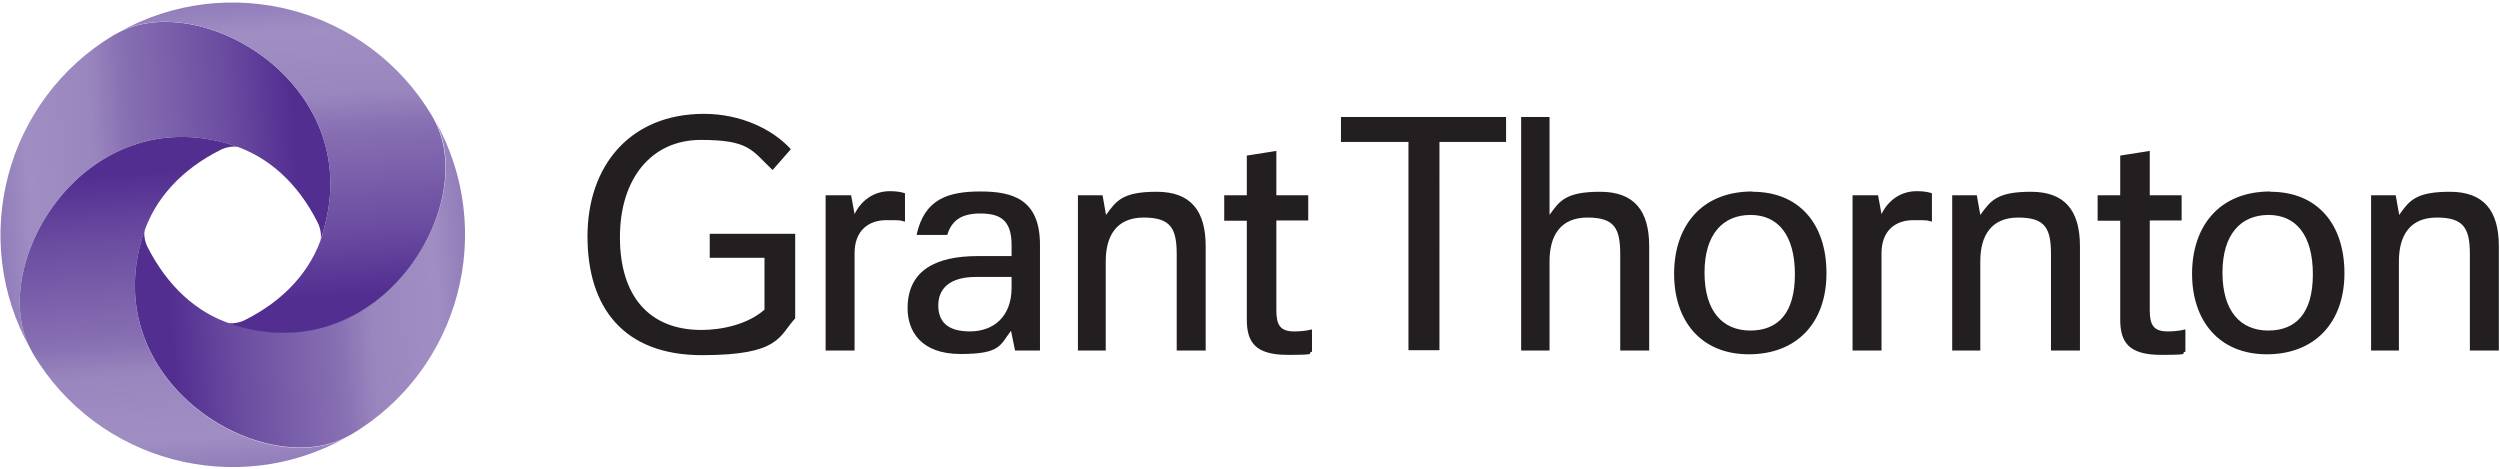
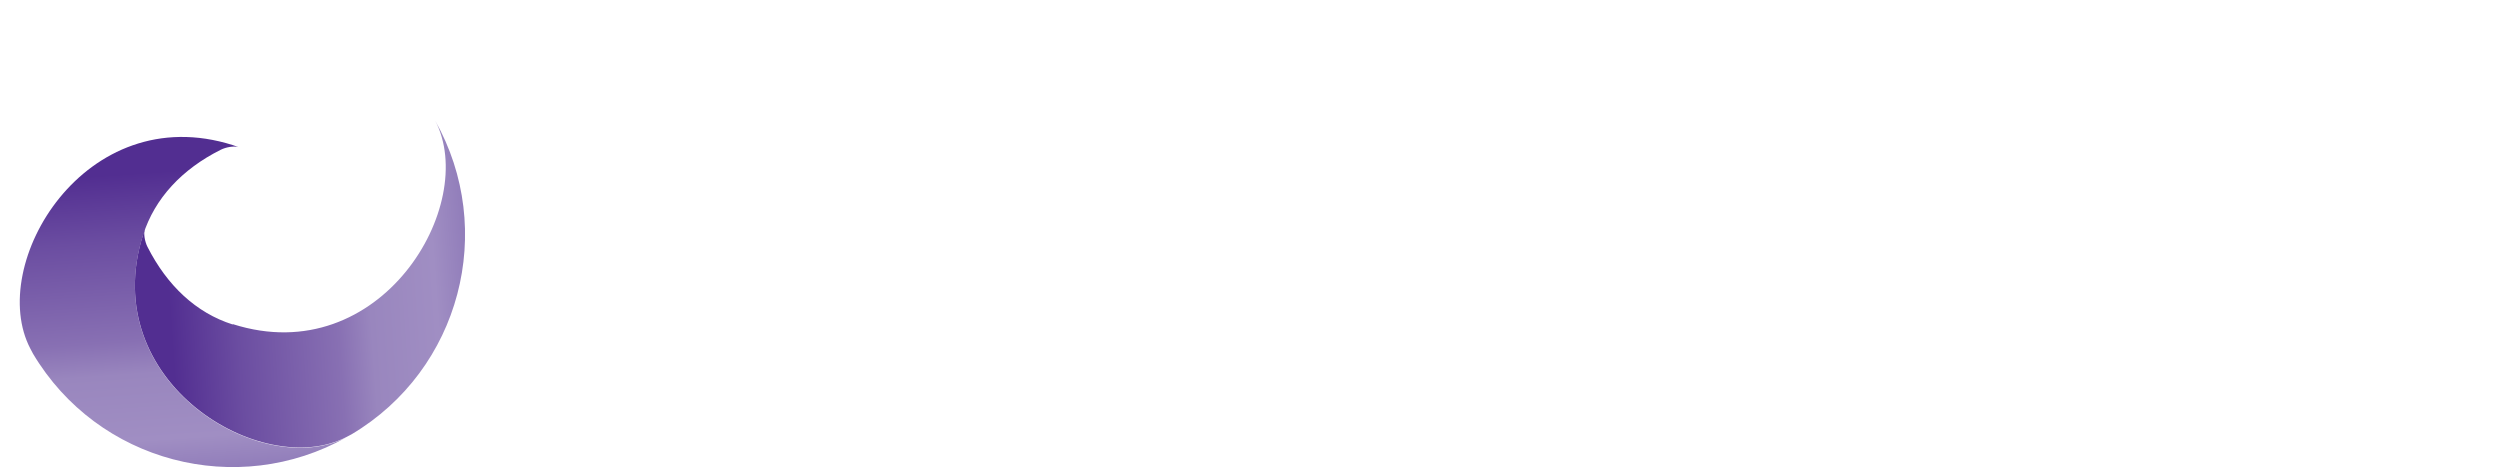
<svg xmlns="http://www.w3.org/2000/svg" id="Layer_1" version="1.1" viewBox="0 0 863 162">
  <defs>
    <style>
      .st0 {
        fill: url(#linear-gradient2);
      }

      .st1 {
        fill: url(#linear-gradient1);
      }

      .st2 {
        fill: url(#linear-gradient3);
      }

      .st3 {
        fill: #231f20;
      }

      .st4 {
        fill: url(#linear-gradient);
      }
    </style>
    <linearGradient id="linear-gradient" x1="113.9" y1="105.6" x2="-1.1" y2="97.6" gradientTransform="translate(0 164) scale(1 -1)" gradientUnits="userSpaceOnUse">
      <stop offset="0" stop-color="#522e91" />
      <stop offset=".1" stop-color="#522e91" />
      <stop offset=".3" stop-color="#6b4da1" />
      <stop offset=".6" stop-color="#8870b3" />
      <stop offset=".7" stop-color="#9986be" />
      <stop offset=".9" stop-color="#a08ec3" />
      <stop offset="1" stop-color="#917dba" />
    </linearGradient>
    <linearGradient id="linear-gradient1" x1="57.6" y1="116.5" x2="65.7" y2="1.5" gradientTransform="translate(0 164) scale(1 -1)" gradientUnits="userSpaceOnUse">
      <stop offset="0" stop-color="#522e91" />
      <stop offset=".1" stop-color="#522e91" />
      <stop offset=".3" stop-color="#6b4da1" />
      <stop offset=".6" stop-color="#8870b3" />
      <stop offset=".7" stop-color="#9986be" />
      <stop offset=".9" stop-color="#a08ec3" />
      <stop offset="1" stop-color="#917dba" />
    </linearGradient>
    <linearGradient id="linear-gradient2" x1="46.8" y1="60.2" x2="161.7" y2="68.3" gradientTransform="translate(0 164) scale(1 -1)" gradientUnits="userSpaceOnUse">
      <stop offset="0" stop-color="#522e91" />
      <stop offset=".1" stop-color="#522e91" />
      <stop offset=".3" stop-color="#6b4da1" />
      <stop offset=".6" stop-color="#8870b3" />
      <stop offset=".7" stop-color="#9986be" />
      <stop offset=".9" stop-color="#a08ec3" />
      <stop offset="1" stop-color="#917dba" />
    </linearGradient>
    <linearGradient id="linear-gradient3" x1="103" y1="49.4" x2="95" y2="164.3" gradientTransform="translate(0 164) scale(1 -1)" gradientUnits="userSpaceOnUse">
      <stop offset="0" stop-color="#522e91" />
      <stop offset=".1" stop-color="#522e91" />
      <stop offset=".3" stop-color="#6b4da1" />
      <stop offset=".6" stop-color="#8870b3" />
      <stop offset=".7" stop-color="#9986be" />
      <stop offset=".9" stop-color="#a08ec3" />
      <stop offset="1" stop-color="#917dba" />
    </linearGradient>
  </defs>
-   <path class="st3" d="M334.8,114.4c-7.9,0-10.9-3.5-10.9-9s3.6-9.8,13-9.8h12.3v3.7c0,9.8-6,15.1-14.4,15.1ZM313.3,106.4c0,7.7,4.4,15.8,18.3,15.8s13.6-3.1,17.4-8l1.4,6.8h8.6v-36.5c0-15.7-9.4-18.4-20.5-18.4s-19.4,2.5-22.1,15h10.6c1.4-4.7,4.6-7.4,11.3-7.4s10.9,2,10.9,10.9v3.8h-11.7c-14.1,0-24.2,4.7-24.2,18ZM285,121h10v-33.6c0-7.8,4.8-11.4,11-11.4s4.2.1,6.4.5v-9.8c-1.9-.6-3.6-.7-5.3-.7-5.5,0-9.9,3.3-12.1,7.9l-1.2-6.5h-8.8v53.5h0ZM639.5,121h10v-33.6c0-7.8,4.8-11.4,11-11.4s4.2.1,6.4.5v-9.8c-1.9-.6-3.6-.7-5.3-.7-5.6,0-9.9,3.3-12.1,7.9l-1.2-6.5h-8.8v53.5ZM451.6,76.2v-8.8h-11v-15.3l-10.2,1.6v13.7h-7.8v8.8h7.8v34.1c0,7.7,2.8,12.2,14.1,12.2s6.2-.5,8.4-1.1v-7.7c-2.3.6-4.6.7-6.2.7-4.7,0-6.1-2.2-6.1-7.2v-31.1h11ZM753.1,76.2v-8.8h-11v-15.3l-10.2,1.6v13.7h-7.8v8.8h7.8v34.1c0,7.7,2.8,12.2,14.1,12.2s6.2-.5,8.4-1.1v-7.7c-2.3.6-4.6.7-6.2.7-4.7,0-6.1-2.2-6.1-7.2v-31.1h11ZM604.2,114.1c-9.6,0-15.8-6.7-15.8-20s6.4-19.9,15.9-19.9,15.3,7,15.3,20.5-5.9,19.4-15.4,19.4ZM783,114.1c-9.6,0-15.8-6.7-15.8-20s6.4-19.9,15.9-19.9,15.3,7,15.3,20.5-5.9,19.4-15.4,19.4h0ZM673.8,121h9.8v-30.8c0-8.9,3.8-15.1,13.1-15.1s11.3,3.7,11.3,12.7v33.2h10v-36c0-12.3-5.2-18.8-16.9-18.8s-13.9,3-17.5,8l-1.2-6.8h-8.5v53.6h0ZM371.9,121h9.8v-30.8c0-8.9,3.8-15.1,13.1-15.1s11.4,3.7,11.4,12.7v33.2h10v-36c0-12.3-5.2-18.8-16.9-18.8s-13.9,3-17.5,8l-1.2-6.8h-8.5v53.6h0ZM818.4,121h9.7v-30.8c0-8.9,3.8-15.1,13.1-15.1s11.4,3.7,11.4,12.7v33.2h10v-36c0-12.3-5.2-18.8-16.9-18.8s-14,3-17.5,8l-1.2-6.8h-8.5v53.6h0ZM519.9,49v-8.6h-57v8.6h23.3v71.9h10.7V49h22.9ZM525.1,121h9.8v-30.8c0-8.9,3.8-15.1,13.1-15.1s11.3,3.7,11.3,12.7v33.2h10v-36c0-12.3-5.2-18.8-16.9-18.8s-14,3-17.5,8v-33.8h-9.8v80.6h0ZM244.9,89h19v17.9c-5.8,5.1-14.7,7-21.8,7-17.9,0-28.1-11.6-28.1-32s11-33.6,27.9-33.6,17.6,3.6,24.8,10.4l6.3-7.2c-6.4-7-17.4-12.2-30-12.2-25.3,0-40.2,17.7-40.2,42.3s12.5,41,39.5,41,26.5-6.5,32.2-12.7v-29.2h-29.5v8.3h0ZM604.9,66.1c-17.8,0-27,12.2-27,28.4s9.2,27.8,25.8,27.8,26.8-10.9,26.8-28-9.5-28.1-25.5-28.1ZM783.7,66.1c-17.8,0-27,12.2-27,28.4s9.3,27.8,25.8,27.8,26.8-10.9,26.8-28-9.5-28.1-25.5-28.1Z" />
-   <path class="st4" d="M80.3,50.1c12.6,4,22.7,13.4,29.4,26.8.9,1.8,1.4,4.5.9,6.1.2-.6.4-1.2.6-1.9C127.5,30.1,70.1-4,41,11.2c-.5.3-1.1.6-1.7.9C1.8,34.5-10.8,82.7,10.5,120.4-4.8,91.3,29.4,33.9,80.3,50.1h0Z" />
  <path class="st1" d="M49.4,81.1c4-12.6,13.4-22.7,26.8-29.4,1.8-.9,4.5-1.4,6.1-.9-.6-.2-1.2-.5-1.9-.7C29.4,33.9-4.8,91.3,10.5,120.4c.3.6.6,1.1.9,1.7,22.3,37.5,70.5,50.1,108.3,28.8-29.1,15.3-86.5-18.9-70.3-69.8h0Z" />
-   <path class="st0" d="M80.3,112c-12.6-4-22.6-13.4-29.4-26.8-.9-1.8-1.4-4.5-.9-6.1-.2.6-.5,1.2-.6,1.9-16.2,50.9,41.2,85.1,70.3,69.8.5-.3,1.1-.6,1.7-.9,37.5-22.3,50.1-70.5,28.8-108.3,15.3,29.1-18.9,86.5-69.8,70.3h0Z" />
-   <path class="st2" d="M111.3,81.1c-4,12.6-13.4,22.7-26.8,29.4-1.8.9-4.5,1.4-6.1.9.6.2,1.2.5,1.9.7,50.9,16.2,85.1-41.2,69.8-70.3-.3-.6-.6-1.1-.9-1.7C126.9,2.5,78.7-10.1,40.9,11.2c29.1-15.3,86.5,18.9,70.3,69.8h0Z" />
+   <path class="st0" d="M80.3,112c-12.6-4-22.6-13.4-29.4-26.8-.9-1.8-1.4-4.5-.9-6.1-.2.6-.5,1.2-.6,1.9-16.2,50.9,41.2,85.1,70.3,69.8.5-.3,1.1-.6,1.7-.9,37.5-22.3,50.1-70.5,28.8-108.3,15.3,29.1-18.9,86.5-69.8,70.3h0" />
</svg>